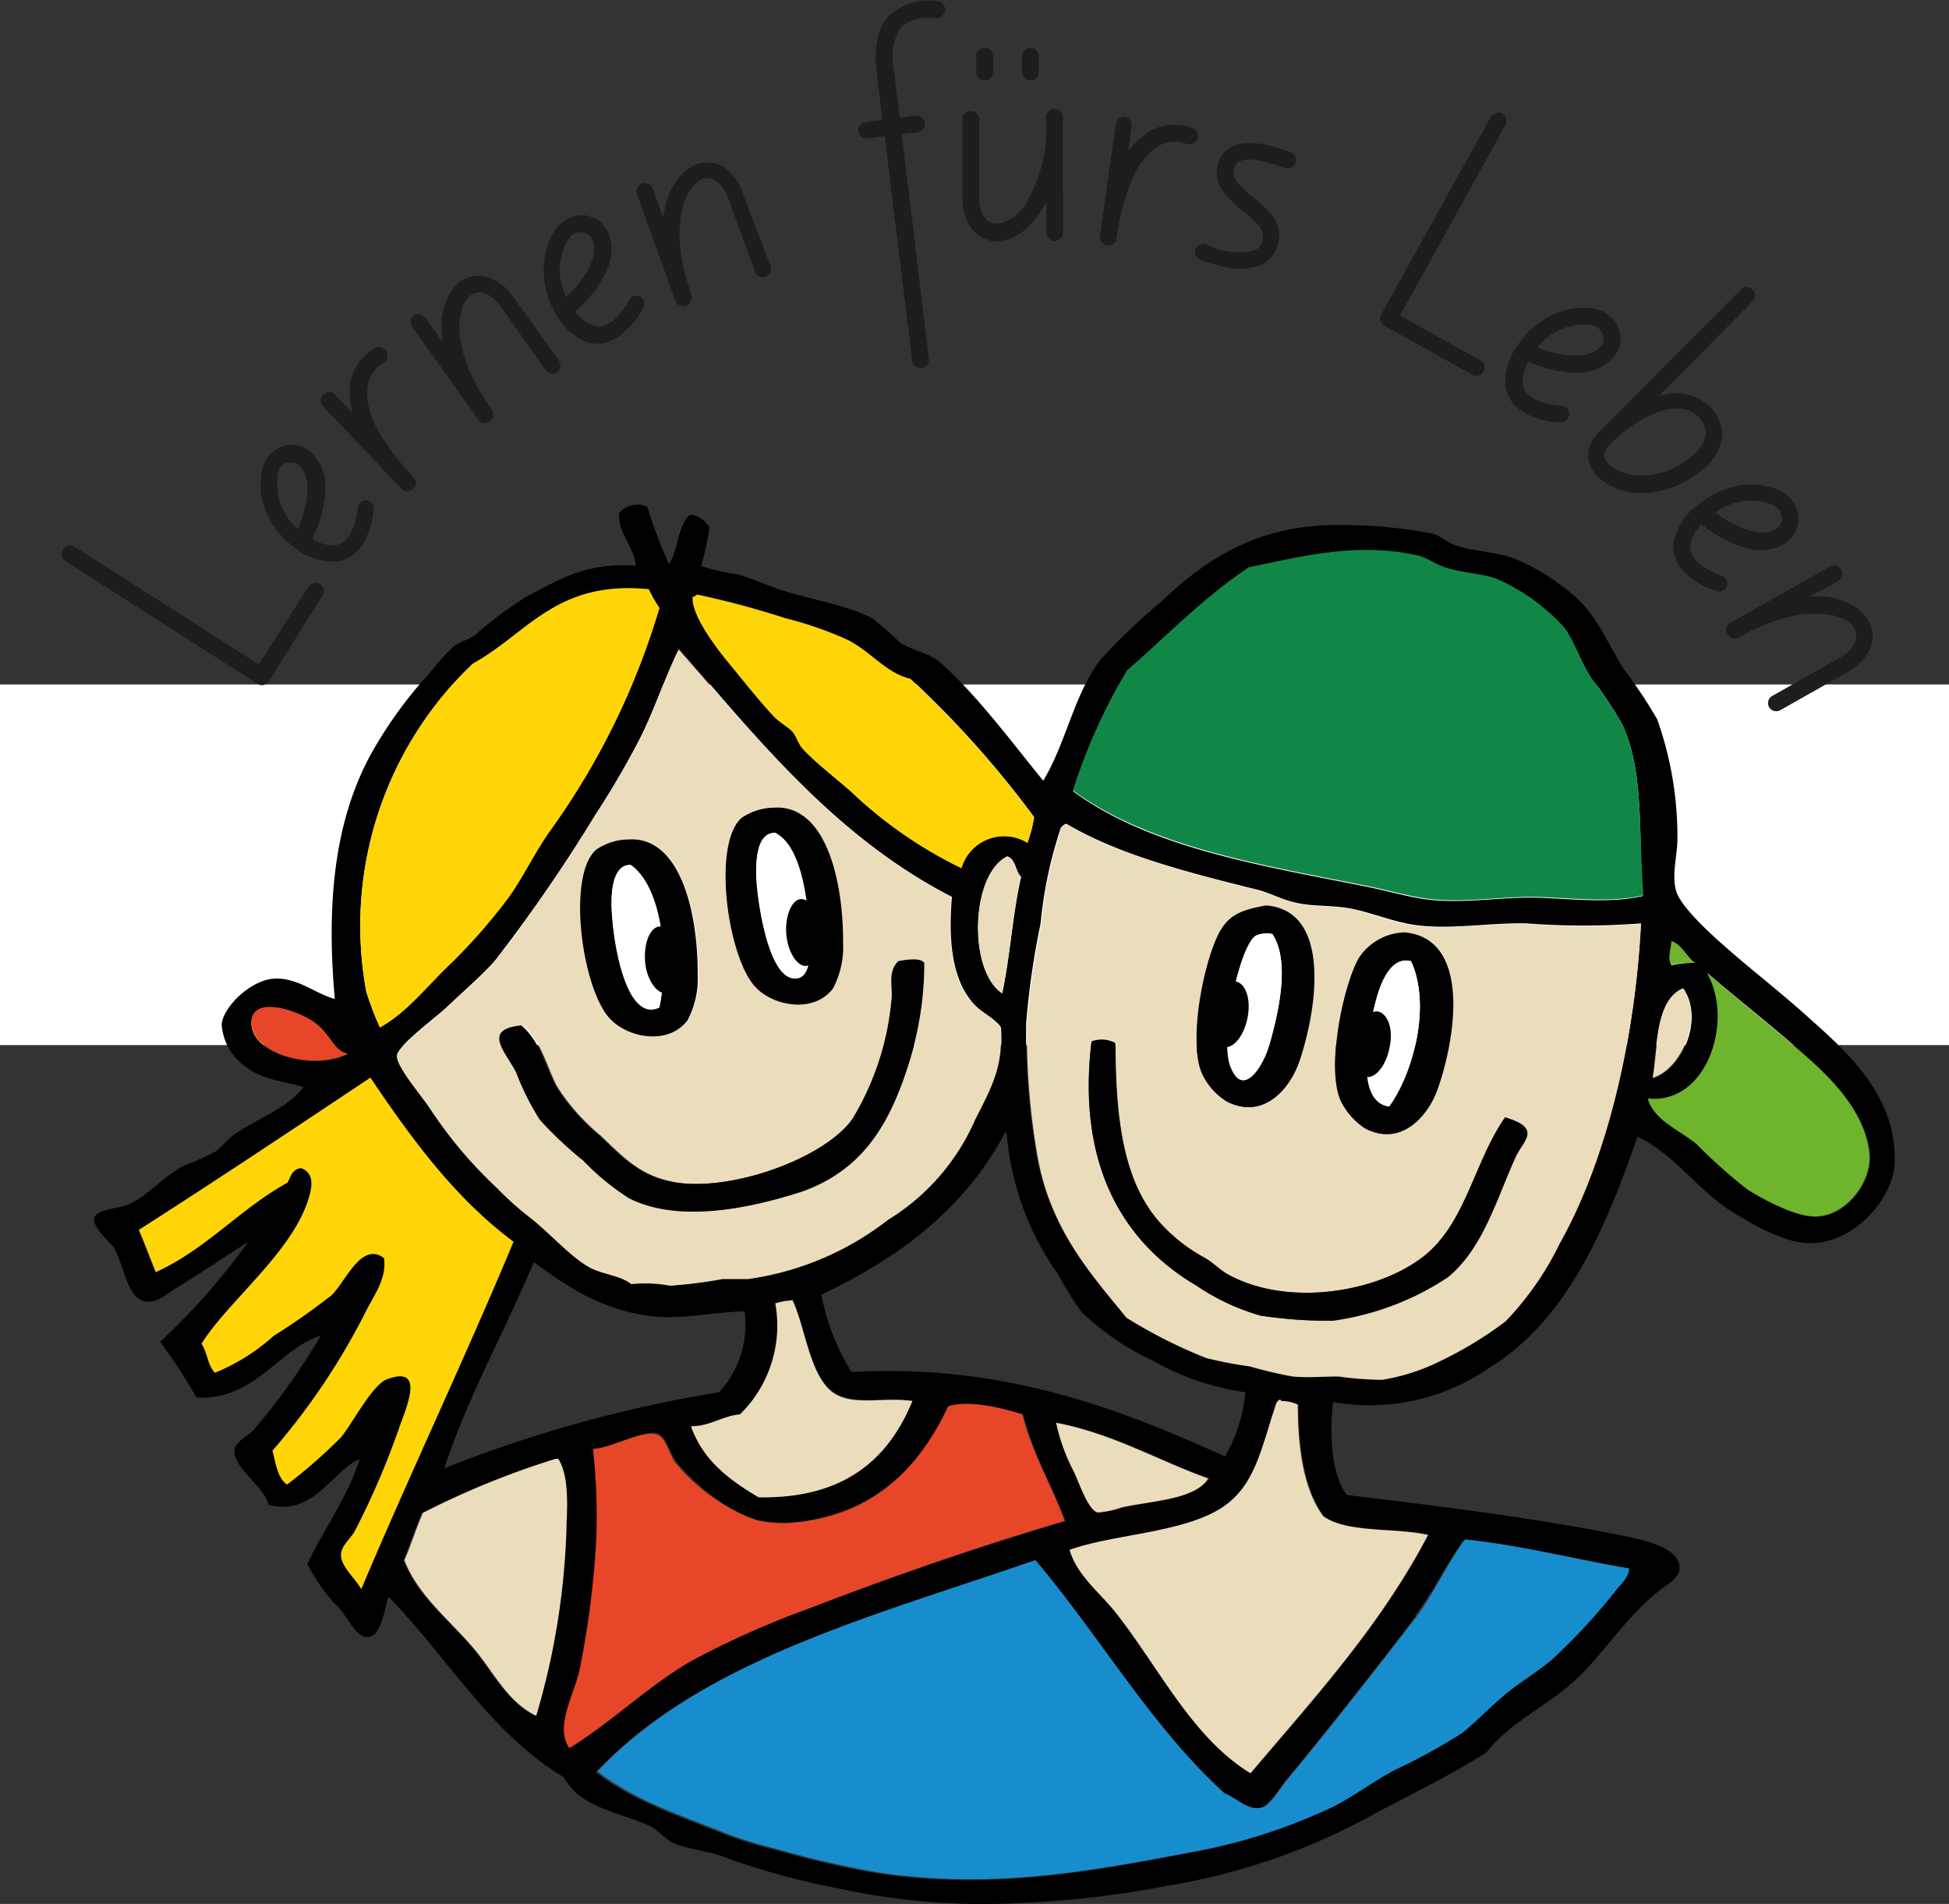
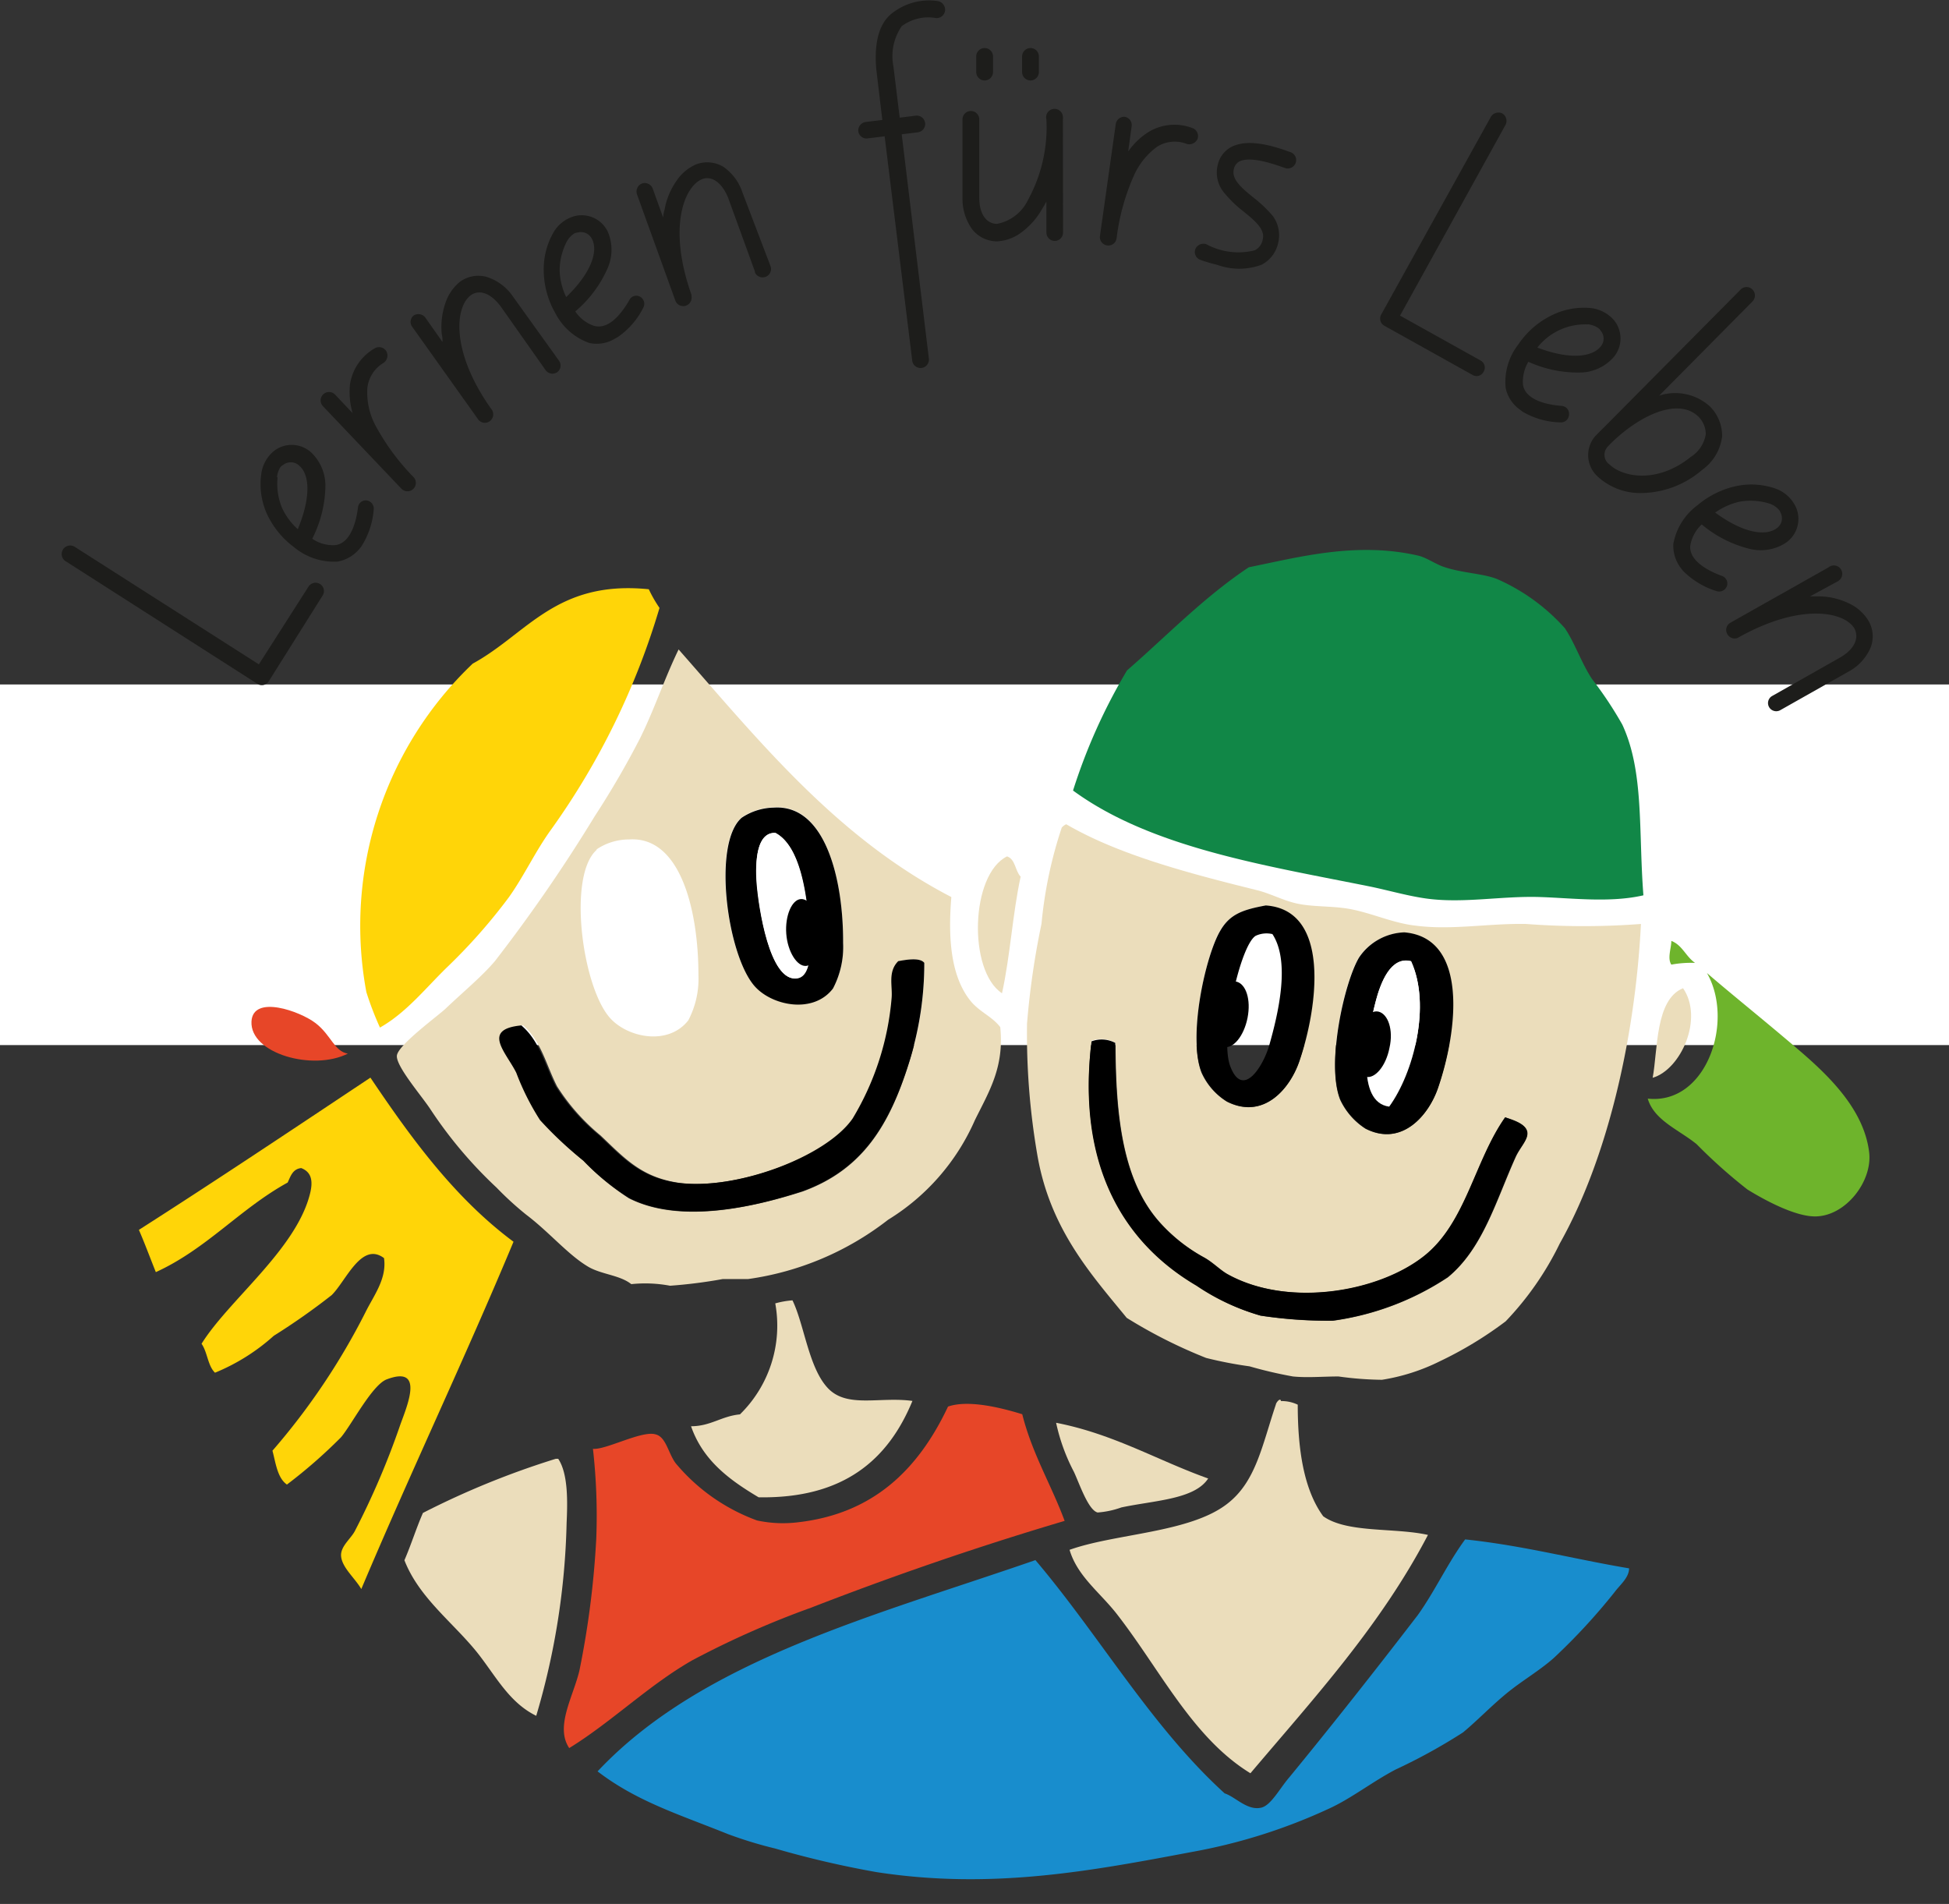
<svg xmlns="http://www.w3.org/2000/svg" id="Ebene_1" data-name="Ebene 1" viewBox="0 0 134.7 131.57">
  <rect x="0" y="0" width="134.7" height="131.57" fill="#333333" stroke="none" />
  <defs>
    <style>.cls-1,.cls-7{fill:#fff;}.cls-2{fill:#1d1d1b;}.cls-10,.cls-3,.cls-4,.cls-5,.cls-6,.cls-7,.cls-8,.cls-9{fill-rule:evenodd;}.cls-4{fill:#118747;}.cls-5{fill:#ffd508;}.cls-6{fill:#ebddbb;}.cls-8{fill:#6eb42c;}.cls-9{fill:#e74628;}.cls-10{fill:#188dcd;}</style>
  </defs>
  <rect class="cls-1" y="47.3" width="134.7" height="24.92" />
  <path class="cls-2" d="M14.26,47a.56.56,0,0,1-.77.2l0,0L.26,38.74a.59.59,0,1,1,.62-1h0l12.69,8.1L17,40.47a.58.58,0,0,1,.8-.18.57.57,0,0,1,.18.79h0Z" transform="translate(4.32 0.07)" />
  <path class="cls-2" d="M19,38.74a4.32,4.32,0,0,1-3-1,6,6,0,0,1-1.9-2.36,5,5,0,0,1-.37-2.64,2.45,2.45,0,0,1,.93-1.68,2,2,0,0,1,2.51.12,3.18,3.18,0,0,1,1,2.32,8.32,8.32,0,0,1-.91,3.66,2.53,2.53,0,0,0,1.6.44c1-.13,1.42-1.47,1.56-2.59a.54.54,0,0,1,.58-.5H21a.57.57,0,0,1,.51.61,5.53,5.53,0,0,1-.88,2.61l-.11.13A2.55,2.55,0,0,1,19,38.74Zm-4.13-5.87A4.37,4.37,0,0,0,15.16,35a4.52,4.52,0,0,0,1.1,1.5c1-2.41.74-3.86.1-4.39a.85.85,0,0,0-1.1-.06.78.78,0,0,0-.2.16,1.62,1.62,0,0,0-.24.74Z" transform="translate(4.32 0.07)" />
  <path class="cls-2" d="M22.38,24.2a.62.62,0,0,1-.18.8,2.31,2.31,0,0,0-1.13,1.74,4.84,4.84,0,0,0,.58,2.63,15.82,15.82,0,0,0,2.61,3.53.58.58,0,1,1-.84.8L18,28a.58.58,0,1,1,.84-.8h0l1.21,1.28a5.2,5.2,0,0,1-.18-2A3.47,3.47,0,0,1,21.58,24,.59.59,0,0,1,22.38,24.2Z" transform="translate(4.32 0.07)" />
  <path class="cls-2" d="M34.31,24.85a.57.57,0,0,1-.12.8h0a.58.58,0,0,1-.8-.14l-3.11-4.41c-.68-.91-1.46-1.19-2.06-.77-1.09.81-1.41,3.88,1.41,7.86l.06.08a.59.59,0,0,1-.21.8.58.58,0,0,1-.79-.21h0L24.16,22.5a.57.57,0,0,1,.1-.76.6.6,0,0,1,.81.13l1.19,1.69a1.87,1.87,0,0,0-.05-.55,5.11,5.11,0,0,1,.26-2.16,3.19,3.19,0,0,1,1-1.45,2.16,2.16,0,0,1,1.86-.33,3.47,3.47,0,0,1,1.8,1.35Z" transform="translate(4.32 0.07)" />
  <path class="cls-2" d="M36.4,23.63a4.23,4.23,0,0,1-2.34-2.06,6,6,0,0,1-.8-2.91,5.08,5.08,0,0,1,.64-2.61,2.43,2.43,0,0,1,1.51-1.19,2,2,0,0,1,2.27,1.07,3.16,3.16,0,0,1,0,2.52,8.19,8.19,0,0,1-2.24,3,2.53,2.53,0,0,0,1.3,1c1,.27,1.88-.81,2.44-1.79a.53.53,0,0,1,.73-.23l0,0a.56.56,0,0,1,.23.76h0a5.37,5.37,0,0,1-1.79,2.05l-.15.08A2.42,2.42,0,0,1,36.4,23.63Zm-1.55-7a4.31,4.31,0,0,0-.49,2.05,4.59,4.59,0,0,0,.45,1.78c1.89-1.82,2.17-3.28,1.79-4a.85.85,0,0,0-1-.46.67.67,0,0,0-.24.07A1.53,1.53,0,0,0,34.85,16.63Z" transform="translate(4.32 0.07)" />
  <path class="cls-2" d="M48.92,18.29a.58.58,0,0,1-.3.76.59.59,0,0,1-.77-.3.19.19,0,0,0,0-.07L46,13.59c-.41-1-1.09-1.53-1.77-1.29-1.27.49-2.41,3.36-.76,8v.1a.58.58,0,0,1-1.12.29L39.7,13.35a.6.6,0,0,1,.35-.74.59.59,0,0,1,.74.35l.72,2a2.48,2.48,0,0,1,.1-.54,4.9,4.9,0,0,1,.83-2,3.1,3.1,0,0,1,1.35-1.13,2.17,2.17,0,0,1,1.89.17A3.52,3.52,0,0,1,47,13.25Z" transform="translate(4.32 0.07)" />
  <path class="cls-2" d="M61,.63a.59.59,0,0,1-.61.55A3.08,3.08,0,0,0,58,1.74a3.66,3.66,0,0,0-.57,2.8l.43,3.52L59,7.92a.58.58,0,0,1,.14,1.15L58,9.21l1.88,15.53a.58.58,0,0,1-1.15.14L56.82,9.35l-1.15.14A.57.57,0,0,1,55,9V9a.59.59,0,0,1,.51-.64l1.15-.14-.42-3.52C56.1,3,56.38,1.75,57.15,1a4.12,4.12,0,0,1,3.31-1A.61.61,0,0,1,61,.63Z" transform="translate(4.32 0.07)" />
  <path class="cls-2" d="M69.15,16a.58.58,0,0,1-.56.58h0A.58.58,0,0,1,68,16h0V13.86c-.1.18-.18.33-.28.48A5.19,5.19,0,0,1,66.26,16a3.11,3.11,0,0,1-1.66.61h0a2.21,2.21,0,0,1-1.72-.82,3.61,3.61,0,0,1-.68-2.11V8.18a.58.58,0,1,1,1.16,0v5.43c0,1.11.5,1.79,1.23,1.79a3,3,0,0,0,2.14-1.66A10.46,10.46,0,0,0,68,8.18.58.58,0,1,1,69.14,8a.38.38,0,0,1,0,.15Zm-6-11.06V3.83a.58.58,0,1,1,1.16,0V4.91a.58.58,0,0,1-1.16,0Zm3.17,0V3.83a.58.58,0,1,1,1.16,0V4.91a.58.58,0,0,1-1.16,0Z" transform="translate(4.32 0.07)" />
  <path class="cls-2" d="M78.45,9.52a.63.63,0,0,1-.74.36,2.28,2.28,0,0,0-2.06.19A5,5,0,0,0,74,12.17a15.17,15.17,0,0,0-1.15,4.23.57.57,0,0,1-.65.49.58.58,0,0,1-.5-.65h0l1.09-7.72A.59.59,0,0,1,73.4,8a.58.58,0,0,1,.49.66h0l-.24,1.74a5,5,0,0,1,1.41-1.35,3.45,3.45,0,0,1,3-.28.58.58,0,0,1,.4.7Z" transform="translate(4.32 0.07)" />
  <path class="cls-2" d="M78.62,17.88a.58.58,0,0,1-.33-.73.61.61,0,0,1,.77-.34,4.65,4.65,0,0,0,3.33.42,1,1,0,0,0,.55-.71c.19-.68-.37-1.22-1.35-2a8.18,8.18,0,0,1-1.33-1.3,2.17,2.17,0,0,1-.41-1.93,1.85,1.85,0,0,1,.94-1.21c1.27-.65,3.2.05,4.12.38a.58.58,0,0,1-.39,1.09c-.67-.23-2.37-.87-3.19-.46a.78.78,0,0,0-.37.5c-.18.68.4,1.23,1.36,2a8.88,8.88,0,0,1,1.33,1.27A2.26,2.26,0,0,1,84,16.79a2.21,2.21,0,0,1-1.14,1.44,4.47,4.47,0,0,1-3.06,0A10.58,10.58,0,0,1,78.62,17.88Z" transform="translate(4.32 0.07)" />
  <path class="cls-2" d="M91.37,22.45a.57.57,0,0,1-.24-.77v0L98.72,8a.61.61,0,0,1,.79-.23.6.6,0,0,1,.22.79L92.44,21.74,98,24.84a.55.55,0,0,1,.22.77h0a.54.54,0,0,1-.75.24h0Z" transform="translate(4.32 0.07)" />
  <path class="cls-2" d="M99.74,26.74a4.21,4.21,0,0,1,.87-3,5.92,5.92,0,0,1,2.27-2,5,5,0,0,1,2.63-.53,2.48,2.48,0,0,1,1.72.85,2,2,0,0,1,0,2.52A3.14,3.14,0,0,1,105,25.67a8.24,8.24,0,0,1-3.69-.74,2.67,2.67,0,0,0-.37,1.61c.18,1,1.54,1.35,2.66,1.44a.54.54,0,0,1,.52.56v.05a.56.56,0,0,1-.59.53h0a5.39,5.39,0,0,1-2.62-.74l-.14-.11A2.45,2.45,0,0,1,99.74,26.74Zm5.67-4.39a4.19,4.19,0,0,0-3.48,1.6c2.45.93,3.89.57,4.39-.09a.84.84,0,0,0,0-1.06.61.61,0,0,0-.17-.19,1.51,1.51,0,0,0-.74-.27Z" transform="translate(4.32 0.07)" />
  <path class="cls-2" d="M113.31,32.41A6.54,6.54,0,0,1,109.19,34a4.34,4.34,0,0,1-3.07-1.12,2,2,0,0,1-.19-2.81h0l.14-.14.33-.34.08-.07,9.5-9.58a.57.57,0,0,1,.82,0,.59.59,0,0,1,0,.82l-6.45,6.51a3.57,3.57,0,0,1,3.51.75,2.88,2.88,0,0,1,.84,2.08A3.37,3.37,0,0,1,113.31,32.41Zm.26-2.48a1.71,1.71,0,0,0-.49-1.19c-1.41-1.4-4.16-.09-6.15,1.91l-.12.13a.82.82,0,0,0,0,1.16l.09.07c.91.9,3.31,1.37,5.64-.51A2.27,2.27,0,0,0,113.57,29.93Z" transform="translate(4.32 0.07)" />
  <path class="cls-2" d="M111.33,37.5A4.29,4.29,0,0,1,113,34.84a6.19,6.19,0,0,1,2.72-1.33,5.12,5.12,0,0,1,2.69.19A2.47,2.47,0,0,1,119.81,35a2,2,0,0,1-.68,2.42,3.16,3.16,0,0,1-2.48.45,8.18,8.18,0,0,1-3.36-1.7,2.6,2.6,0,0,0-.79,1.46c-.1,1,1.12,1.71,2.19,2.1a.55.55,0,0,1,.34.7v0a.57.57,0,0,1-.71.35A5.61,5.61,0,0,1,112,39.38l-.11-.14A2.54,2.54,0,0,1,111.33,37.5ZM118,34.74a4.4,4.4,0,0,0-2.1-.14,4.79,4.79,0,0,0-1.68.75c2.11,1.55,3.6,1.59,4.26,1.08a.83.83,0,0,0,.29-1,1.63,1.63,0,0,0-.11-.23A1.52,1.52,0,0,0,118,34.74Z" transform="translate(4.32 0.07)" />
  <path class="cls-2" d="M118.73,49a.57.57,0,0,1-.78-.2v0a.56.56,0,0,1,.2-.77h0l4.7-2.66c1-.58,1.33-1.33,1-2-.69-1.17-3.71-1.8-8,.6l-.09.05a.58.58,0,0,1-.7-.27.57.57,0,0,1,.2-.78h0l6.79-3.83a.58.58,0,1,1,.69.93.47.47,0,0,1-.12.07l-1.84,1h.55a4.87,4.87,0,0,1,2.12.48,3.1,3.1,0,0,1,1.36,1.2,2.13,2.13,0,0,1,.14,1.89,3.43,3.43,0,0,1-1.53,1.64Z" transform="translate(4.32 0.07)" />
-   <path class="cls-3" d="M40.4,34.93a37.82,37.82,0,0,0,1.52,4c.63-1,.59-2.6,1.4-3.39.47-.16,1.12.41,1.4.82a19,19,0,0,1-.59,2.69,16.31,16.31,0,0,0,2.58.58c.88.26,2.19.84,3.27,1.17,1.93.59,4.4,1,6,1.87a20.89,20.89,0,0,1,1.87,1.64c.82.57,2.07.74,2.81,1.4,2.53,2.23,5,5.58,7.12,8.17,1.62-2.68,2.12-6,4-8.41a44.11,44.11,0,0,1,4.2-4c3-2.84,6.52-5.29,12.27-5.26a33.79,33.79,0,0,1,6.42.59c.53.13,1,.61,1.64.82,1.24.42,2.78.44,4.09.93a15.41,15.41,0,0,1,4.09,2.57c1.51,1.3,2.28,3.21,3.38,5a34.53,34.53,0,0,1,2.34,3.51,24.15,24.15,0,0,1,1.4,8.29c0,1.07-.39,2.38-.11,3.51.23.92,1.66,2.32,2.68,3.27,2.2,2,4.22,3.5,6.43,5.49,2.55,2.29,6.29,5.45,6,10.28-.17,2.37-2.85,5.4-5.85,5.37-1.8,0-4.06-1.38-5.25-2.1-2.46-1.48-4-4-6.66-5.26-2.18,6.27-4.81,12.64-10.28,16a14.52,14.52,0,0,1-10.75,2.34c-.3,2.29-.09,5.07.94,6.42,6.41.77,13.3,1.63,19,2.8,1.33.28,4.1.77,4,2.34-.06.67-1,1.1-1.75,1.75-1.93,1.65-3.33,3.74-4.91,5.37-2.2,2.27-4.85,3.21-6.66,5.5-2.49,1.63-5.16,2.86-8.29,4.56a44.15,44.15,0,0,1-13.89,4.7,66.14,66.14,0,0,1-9.81,1.16,46.62,46.62,0,0,1-12.85-1,51.38,51.38,0,0,1-7.71-2.1c-1.2-.49-2.54-.56-3.62-1-.64-.29-1.14-1-1.87-1.29-2.16-.93-4.66-1.24-5.73-3.27-5.13-3.08-8.08-8.35-12.15-12.5-.32,1.08-.5,2.7-1.4,2.8s-1.53-1.74-2.33-2.33A13.49,13.49,0,0,1,16.92,108c1.16-2.45,2.74-4.5,3.62-7.24-1.86.75-3.18,4-6.31,3.15-.18-1.14-2.43-2.54-2.34-3.74,0-.64,1-1,1.4-1.51a45.89,45.89,0,0,0,4.56-6.43c-2.86.87-4.59,4.52-8.59,4.27a39.09,39.09,0,0,0-2.51-3.85,45.32,45.32,0,0,0,6.08-6.9c-1.75,1.11-2.92,1.93-4.91,3.15-.81.5-1.44,1.17-2.33.93-1.11-.29-1.38-2.51-2-3.62-.15-.26-1.54-1.49-1.4-2.1s1.6-.64,2.33-.93c1.29-.53,2.44-1.94,3.86-2.69a18.38,18.38,0,0,0,2.22-1c.45-.33.79-.83,1.28-1.17,1.79-1.21,3.56-1.73,4.79-3.27-1.35-.39-2.89-.51-4-1.4A3.86,3.86,0,0,1,11,70.72c.11-1.22,2-3.06,3.62-3.16s2.88,1.06,4.2,1.4c-.6-6.67,0-12.22,2.4-16.74a29.48,29.48,0,0,1,4.21-5.84A19.46,19.46,0,0,1,27,44.62c.42-.33,1.06-.47,1.52-.81a26.33,26.33,0,0,1,3.62-2.69c2.16-1.11,4-2.34,7.48-2.1-.16-1.44-1.15-2.05-1.17-3.63A1.74,1.74,0,0,1,40.4,34.93ZM107.8,50a26.65,26.65,0,0,0-2.1-3.16c-.74-1.13-1.19-2.54-1.87-3.5A13.62,13.62,0,0,0,99.16,40c-1-.39-2.36-.41-3.62-.82-.64-.2-1.25-.67-1.87-.81-4.26-1-8.21.11-11.68.81-3.11,2.07-5.65,4.72-8.42,7.13a39.41,39.41,0,0,0-3.73,8.3c5.42,4,13.32,5.18,20.56,6.65,1.28.27,2.59.65,3.86.82,2.55.34,5.2-.2,7.82-.11,2.19.07,4.84.41,7.13-.12C108.91,57.34,109.32,53.27,107.8,50ZM28.36,45.79A25,25,0,0,0,21,68.46a22,22,0,0,0,.93,2.45c1.85-1,3.15-2.73,4.67-4.2a39.12,39.12,0,0,0,4.21-4.79c1-1.46,1.83-3.18,2.92-4.68a51.21,51.21,0,0,0,7.52-15.3,8.92,8.92,0,0,1-.7-1.29C34.11,40,32.11,43.74,28.36,45.79Zm30.26,1.05c-1.69-.4-2.75-1.89-4.32-2.68A24.62,24.62,0,0,0,50,42.64,61.3,61.3,0,0,0,43.9,41c-.11,0-.14.1-.23.12s-.14,0-.12.12c0,1.18,1.45,3.22,2.46,4.44,1.15,1.4,2.27,2.8,3.15,3.73.4.43,1,.75,1.29,1.06s.41.85.7,1.17c.92,1,2.25,2,3.38,3a29.94,29.94,0,0,0,7.6,5.26,3.06,3.06,0,0,1,3.81-2.08,3,3,0,0,1,.75.33,9.7,9.7,0,0,0,.46-1.76A69.06,69.06,0,0,0,58.62,46.84Zm-16-2.1c-1,2-1.65,4.15-2.69,6.19a61.47,61.47,0,0,1-3.15,5.38,108.79,108.79,0,0,1-6.89,10c-.87,1-2.26,2.19-3.39,3.27-.52.5-3.34,2.63-3.39,3.27s1.74,2.81,2.34,3.74A30,30,0,0,0,30,82a21.91,21.91,0,0,0,2.1,1.87c1.61,1.22,2.92,2.81,4.33,3.62.89.51,2.14.55,2.92,1.17a9.27,9.27,0,0,1,2.68.11,34,34,0,0,0,3.63-.46h1.75a20.33,20.33,0,0,0,9.69-4.1,15.27,15.27,0,0,0,6-6.89c1-2,2-3.65,1.75-6.42-.59-.77-1.46-1-2.1-1.87-1.4-1.79-1.49-4.57-1.28-7.12C53.52,57.82,48.18,51.17,42.62,44.74ZM69,57.13a29.27,29.27,0,0,0-1.4,6.61,55.41,55.41,0,0,0-1,6.9,49.29,49.29,0,0,0,.7,9c.87,5.19,3.74,8.29,6.19,11.33A34.22,34.22,0,0,0,79,93.78a27.86,27.86,0,0,0,3,.58c1,.21,2.09.61,3,.7s2.07,0,3.15,0a23.17,23.17,0,0,0,3,.23,13.75,13.75,0,0,0,4-1.28,26.24,26.24,0,0,0,4.55-2.8,21.1,21.1,0,0,0,3.74-5.38c3.32-5.79,5.25-14.09,5.65-22.09a52.61,52.61,0,0,1-7.94,0c-2.57-.05-5.12.44-7.6.12-1.6-.21-3.11-.9-4.67-1.17-1.17-.2-2.38-.12-3.51-.35s-1.87-.7-2.8-.93C77.73,60.21,73,59,69.37,56.85A.87.87,0,0,0,69,57.13Zm-2.76,3.38c-.39-.39-.35-1.2-.94-1.4-2.53,1.24-2.71,7.9-.35,9.46C65.5,66,65.66,63.07,66.26,60.51Zm46.61,6c-.61-.44-.88-1.23-1.64-1.52,0,.5-.29,1.2,0,1.64a7.18,7.18,0,0,1,1.6-.16Zm-3.27,9.35C110,77.37,111.76,78,113,79a36.28,36.28,0,0,0,3.51,3.16c1.15.71,3.26,1.87,4.67,1.86,2.12,0,4-2.43,3.74-4.44-.35-2.89-2.68-5.19-4.79-7-2.29-2-4.6-3.81-6.42-5.38,1.87,3.28-.06,9.08-4.13,8.61Zm.35-1.41c2-.57,3.54-4.1,2.1-6.19-2,.72-1.79,4.23-2.14,6.15ZM17.5,70.68c-1.07-.83-4.34-2-4.44-.12-.11,2.2,4.25,3.44,6.66,2.22C18.79,72.59,18.44,71.4,17.5,70.68Zm3.76,3.73C16,78,10.65,81.48,5.26,84.93c.4,1,.77,2,1.17,2.92,3.51-1.6,5.82-4.38,9.11-6.19.2-.47.34-1,.94-1,.77.3.82,1,.58,1.87-1,3.81-5.6,7.25-7.47,10.27.41.57.43,1.52.93,2a13.85,13.85,0,0,0,4.09-2.57,46.33,46.33,0,0,0,4-2.81c1-1,2.06-3.73,3.62-2.56.21,1.43-.72,2.6-1.28,3.74a46.76,46.76,0,0,1-6.43,9.57c.28.86.39,1.88,1.05,2.34a34.24,34.24,0,0,0,3.69-3.33c.74-.85,2.18-3.6,3.16-4,2.64-1,1.4,1.84.93,3.15a54.26,54.26,0,0,1-3.16,7.41c-.29.52-1,1-.94,1.64,0,.82.94,1.55,1.4,2.34,3.43-8.07,7.14-15.85,10.52-24C27.13,82.74,24.12,78.62,21.26,74.41Zm31.19,15a15.52,15.52,0,0,0,2.08,5.33c10.51-.58,18.53,2.54,25.82,5.84a10.9,10.9,0,0,0,1.4-4.44A17.82,17.82,0,0,1,75.44,94a18.71,18.71,0,0,1-5-3.39A25.32,25.32,0,0,1,68.81,88a19.59,19.59,0,0,1-3.55-9.69c0-.07,0-.14-.12-.12-2.74,5.22-7.29,8.66-12.71,11.21Zm-11.7,1.48c-3.64-.44-6-2.17-8.18-3.74-2,4.79-4.49,9.14-6.19,14.25a90.61,90.61,0,0,1,19-5.26,6.92,6.92,0,0,0,1.76-5.6C44.73,90.64,42.73,91.12,40.75,90.89Zm12.15,4.9c-1.33-1.4-1.64-4.38-2.45-6.05a5.77,5.77,0,0,0-1.17.23,8.57,8.57,0,0,1-2.46,7.71c-1.28.12-2,.79-3.38.82.82,2.37,2.66,3.72,4.67,4.91,5.86.1,9-2.58,10.63-6.66C56.47,96.43,54.19,97.16,52.9,95.79Zm31.36.95c0-.28-.32.13-.35.23-1,2.94-1.4,5.37-3.39,6.89-2.59,2-7.71,2-10.87,3.16.54,1.83,2.11,3,3.27,4.44,3,3.85,5.23,8.53,9.23,11,4.39-5.19,9-10.18,12.27-16.47-2.32-.52-5.58-.11-7.24-1.29-1.33-1.82-1.73-4.57-1.76-7.71A2.58,2.58,0,0,0,84.26,96.74Zm-23,.35c-2.08,4.36-5.22,7.37-10.4,8a8.5,8.5,0,0,1-2.8-.13c-2-.47-4.55-2.63-5.61-4-.52-.67-.66-1.81-1.4-2-.94-.23-3.44,1.14-4.32,1.05A41.24,41.24,0,0,1,37,106.2a62,62,0,0,1-1.16,9.11c-.42,1.81-1.69,3.89-.71,5.38,2.94-1.81,5.52-4.38,8.53-6.08A62.77,62.77,0,0,1,51.8,111c5.59-2.12,11.42-4.14,17.53-5.95-.94-2.51-2.24-4.63-2.93-7.37-1.44-.42-3.75-1-5.21-.59ZM70,101.64c.38.81,1,2.65,1.64,2.81a6.16,6.16,0,0,0,1.64-.35c2.25-.48,5-.54,6-2-3.54-1.25-6.5-3.07-10.51-3.85A13.13,13.13,0,0,0,70,101.63Zm-35.93-.9a56.81,56.81,0,0,0-9.23,3.74c-.46,1-.82,2.21-1.28,3.27,1.06,2.72,3.58,4.45,5.25,6.66,1.19,1.57,2.09,3.22,3.86,4.09a50.59,50.59,0,0,0,2.1-13.32c.06-1.36.13-3.38-.58-4.44Zm59.46,10.87c-2.79,3.63-5.83,7.56-8.88,11.21-.66.79-1.28,2-2,2.1-.93.12-1.74-.82-2.46-1-5.11-4.62-8.61-10.85-13.08-16.12-11.1,3.85-23,6.89-30.26,14.6,2.71,2.08,5.65,3,9,4.33a28.68,28.68,0,0,0,3.27,1,67,67,0,0,0,7,1.63c8,1.23,14.89-.08,21.85-1.4a38.75,38.75,0,0,0,9.46-3c1.49-.73,3-1.85,4.56-2.68a39.21,39.21,0,0,0,4.67-2.57c1.06-.83,2-1.85,3-2.69s2.29-1.57,3.28-2.46a42.09,42.09,0,0,0,4.2-4.55c.4-.48,1-1,1-1.64-3.82-.62-7.31-1.56-11.33-2-1.18,1.61-2,3.47-3.33,5.2Z" transform="translate(4.32 0.07)" />
  <path class="cls-4" d="M109.26,61.8c-2.29.53-4.94.19-7.13.12-2.62-.09-5.27.45-7.82.11-1.27-.17-2.58-.55-3.86-.82-7.29-1.47-15.19-2.68-20.61-6.65a39.41,39.41,0,0,1,3.73-8.3c2.77-2.41,5.31-5.06,8.42-7.13,3.47-.7,7.42-1.78,11.68-.81.62.14,1.23.61,1.87.81,1.26.41,2.65.43,3.62.82a13.62,13.62,0,0,1,4.67,3.39c.68,1,1.13,2.37,1.87,3.5A26.65,26.65,0,0,1,107.8,50C109.32,53.27,108.91,57.34,109.26,61.8Z" transform="translate(4.32 0.07)" />
  <path class="cls-5" d="M40.52,40.65a9.16,9.16,0,0,0,.74,1.29,51.22,51.22,0,0,1-7.48,15.3c-1.09,1.5-1.88,3.22-2.92,4.68a38.88,38.88,0,0,1-4.25,4.82c-1.52,1.47-2.82,3.15-4.67,4.2A22,22,0,0,1,21,68.49a25,25,0,0,1,7.35-22.7C32.11,43.74,34.11,40,40.52,40.65Z" transform="translate(4.32 0.07)" />
-   <path class="cls-5" d="M67.15,56.42a9.7,9.7,0,0,1-.46,1.76,3.08,3.08,0,0,0-4.23,1,3.35,3.35,0,0,0-.33.75,29.94,29.94,0,0,1-7.6-5.26c-1.13-1-2.46-2-3.38-3-.29-.32-.45-.87-.7-1.17s-.89-.63-1.29-1.06c-.88-.93-2-2.33-3.15-3.73-1-1.22-2.5-3.26-2.46-4.44,0-.1.05-.11.12-.12s.12-.12.23-.12A61.3,61.3,0,0,1,50,42.67a24.11,24.11,0,0,1,4.28,1.49c1.57.79,2.63,2.28,4.32,2.68A69,69,0,0,1,67.15,56.42Z" transform="translate(4.32 0.07)" />
  <path class="cls-6" d="M61.43,61.92c-.21,2.55-.12,5.33,1.28,7.12.64.82,1.51,1.1,2.1,1.87.28,2.77-.76,4.42-1.75,6.42a15.27,15.27,0,0,1-6,6.89,20.33,20.33,0,0,1-9.69,4.1H45.62a34,34,0,0,1-3.63.46,9.27,9.27,0,0,0-2.68-.11c-.78-.62-2-.66-2.92-1.17-1.41-.81-2.72-2.4-4.33-3.62A21.91,21.91,0,0,1,30,82a30,30,0,0,1-4.55-5.38c-.6-.93-2.41-3-2.34-3.74s2.87-2.77,3.39-3.27c1.13-1.08,2.52-2.23,3.39-3.27a108.79,108.79,0,0,0,6.89-10A61.47,61.47,0,0,0,39.89,51c1-2,1.71-4.18,2.69-6.19C48.18,51.17,53.52,57.82,61.43,61.92Zm-14.49-5.5c-2.09,1.78-1,9.61.94,11.69,1.22,1.32,4,1.87,5.37.11a6.17,6.17,0,0,0,.7-3.15c0-4.37-1.21-9.59-4.79-9.35A4.11,4.11,0,0,0,46.94,56.42Zm-10,2.22c-2.08,1.78-1,9.61.94,11.68,1.23,1.33,4,1.88,5.37.12a6.17,6.17,0,0,0,.7-3.15c0-4.37-1.21-9.59-4.79-9.35a4,4,0,0,0-2.27.7Zm20.91,7.71c-.74.74-.38,1.72-.46,2.57a19.22,19.22,0,0,1-2.69,8.3c-1.83,2.66-8.19,5-12.15,4.44-2.57-.39-3.74-1.73-5.37-3.27a14.27,14.27,0,0,1-3-3.39c-.75-1.46-1.09-3.12-2.34-4.21-2.77.29-1.06,1.85-.35,3.27a17.55,17.55,0,0,0,1.64,3.27A25,25,0,0,0,36,80.14a17.09,17.09,0,0,0,3.15,2.6c3.68,1.87,9,.48,12-.47,4.13-1.5,6-4.56,7.35-8.88a22.68,22.68,0,0,0,1.06-6.89c-.26-.43-1.26-.24-1.72-.15Z" transform="translate(4.32 0.07)" />
  <path class="cls-3" d="M49.16,55.74c3.58-.24,4.81,5,4.79,9.35a6.17,6.17,0,0,1-.7,3.15c-1.34,1.76-4.15,1.21-5.37-.11-1.93-2.08-3-9.91-.94-11.69A4.11,4.11,0,0,1,49.16,55.74ZM48,61c.12,1.59.88,6.87,2.8,6.54,1.07-.18.89-2.44.82-3.39-.17-2.5-.64-5.75-2.33-6.65C48,57.43,47.86,59.29,48,61Z" transform="translate(4.32 0.07)" />
  <path class="cls-6" d="M69.37,56.89C73,59,77.73,60.25,82.57,61.45c.93.23,1.83.73,2.8.93,1.13.23,2.34.15,3.51.35,1.56.27,3.07,1,4.67,1.17,2.48.32,5-.17,7.6-.12a52.61,52.61,0,0,0,7.94,0c-.4,7.91-2.33,16.26-5.61,22.08a21.1,21.1,0,0,1-3.74,5.38A26.24,26.24,0,0,1,95.19,94a13.75,13.75,0,0,1-4,1.28,23.17,23.17,0,0,1-3-.23c-1.08,0-2.15.1-3.15,0a29.55,29.55,0,0,1-3-.7,27.86,27.86,0,0,1-3-.58A34.22,34.22,0,0,1,73.55,91c-2.45-3-5.32-6.14-6.19-11.33a49.29,49.29,0,0,1-.7-9,55.41,55.41,0,0,1,1-6.9,29.72,29.72,0,0,1,1.4-6.65A.87.87,0,0,1,69.37,56.89ZM80,64.25c-1,1.71-2.25,7.37-1.28,9.81a4.53,4.53,0,0,0,1.75,2c2.57,1.29,4.39-.94,5-2.8,1.25-3.66,2.2-10.43-2.33-10.75C81.62,62.79,80.7,63.07,80,64.25Zm9.58,1.87c-1,1.71-2.26,7.35-1.28,9.81a4.77,4.77,0,0,0,1.75,2c2.52,1.28,4.38-.94,5-2.81,1.36-4,2.11-10.37-2.33-10.75A3.94,3.94,0,0,0,89.58,66.12ZM71.12,71.85c-1,8.49,2.14,13.89,7.25,16.89a15.36,15.36,0,0,0,4.44,2.11,31,31,0,0,0,5,.35,19.11,19.11,0,0,0,7.94-3c2.42-2,3.32-5.27,4.68-8.3.31-.69.9-1.25.81-1.75s-.83-.8-1.52-1c-2.12,3-2.71,7.29-5.6,9.58C91,89.24,84.73,90.3,80.56,88c-.52-.28-1-.81-1.63-1.16a11.56,11.56,0,0,1-3-2.34c-2.64-2.86-3.14-7.37-3.15-12.5A2,2,0,0,0,71.12,71.85Z" transform="translate(4.32 0.07)" />
  <path class="cls-7" d="M49.26,57.48c1.69.9,2.16,4.15,2.33,6.65.07,1,.25,3.21-.82,3.39-1.92.33-2.68-5-2.8-6.54S48,57.43,49.26,57.48Z" transform="translate(4.32 0.07)" />
-   <path class="cls-3" d="M39.11,57.94c3.58-.24,4.81,5,4.79,9.35a6.17,6.17,0,0,1-.7,3.15c-1.34,1.76-4.14,1.21-5.37-.12-1.93-2.07-3-9.9-.94-11.68A4,4,0,0,1,39.11,57.94Zm.15,1.8c-1.22,0-1.42,1.76-1.28,3.51.2,2.72,1.17,7.31,3.27,6.31C41.93,66.19,41.45,61.22,39.26,59.74Z" transform="translate(4.32 0.07)" />
  <path class="cls-6" d="M64.93,68.57c-2.36-1.56-2.18-8.22.35-9.46.59.2.55,1,.94,1.4C65.66,63.07,65.5,66,64.93,68.57Z" transform="translate(4.32 0.07)" />
  <path class="cls-7" d="M41.26,69.51c-2.1,1-3.07-3.59-3.27-6.31-.14-1.75.06-3.54,1.28-3.51C41.45,61.22,41.93,66.19,41.26,69.51Z" transform="translate(4.32 0.07)" />
  <path class="cls-3" d="M83.16,62.5c4.53.32,3.58,7.09,2.33,10.75-.63,1.86-2.45,4.09-5,2.8a4.53,4.53,0,0,1-1.75-2c-1-2.44.26-8.1,1.28-9.81C80.7,63.07,81.62,62.79,83.16,62.5Zm-.7,2.1c-1.07.66-2.5,7-1.76,9,.87,2.31,2.28,0,2.69-1.4.66-2.31,1.47-5.83.23-7.72A1.78,1.78,0,0,0,82.46,64.6Z" transform="translate(4.32 0.07)" />
-   <path class="cls-7" d="M83.62,64.48c1.24,1.89.43,5.41-.23,7.72-.41,1.41-1.82,3.71-2.69,1.4-.74-2,.69-8.34,1.76-9A1.78,1.78,0,0,1,83.62,64.48Z" transform="translate(4.32 0.07)" />
  <path class="cls-3" d="M92.74,64.36c4.44.38,3.69,6.79,2.33,10.75-.64,1.87-2.5,4.09-5,2.81a4.77,4.77,0,0,1-1.75-2c-1-2.46.27-8.1,1.28-9.81A3.93,3.93,0,0,1,92.74,64.36Zm.46,2c-1.39-.36-2.1,1.45-2.45,2.81-.61,2.36-1.39,6.94.94,7.24,1.67-2.3,2.92-7,1.51-10.06Z" transform="translate(4.32 0.07)" />
  <path class="cls-3" d="M59.56,66.47a22.68,22.68,0,0,1-1.06,6.89c-1.36,4.32-3.24,7.38-7.35,8.88-3,1-8.36,2.34-12,.47A17.12,17.12,0,0,1,36,80.14,25.85,25.85,0,0,1,33,77.33a17.55,17.55,0,0,1-1.64-3.27c-.71-1.42-2.42-3,.35-3.27C33,71.88,33.34,73.54,34.09,75a14.27,14.27,0,0,0,3,3.39c1.63,1.54,2.8,2.88,5.37,3.27,4,.58,10.32-1.78,12.15-4.44a19.22,19.22,0,0,0,2.69-8.3c.08-.85-.28-1.83.46-2.57C58.26,66.26,59.26,66.07,59.56,66.47Z" transform="translate(4.32 0.07)" />
  <path class="cls-7" d="M91.69,76.4c-2.33-.3-1.55-4.88-.94-7.24.35-1.36,1.06-3.17,2.45-2.81C94.61,69.41,93.36,74.11,91.69,76.4Z" transform="translate(4.32 0.07)" />
  <path class="cls-8" d="M113.65,67.17c1.82,1.57,4.13,3.41,6.42,5.38,2.11,1.81,4.44,4.11,4.79,7,.25,2-1.62,4.44-3.74,4.44-1.41,0-3.52-1.15-4.67-1.86A36.28,36.28,0,0,1,112.94,79c-1.22-1-2.94-1.64-3.38-3.15C113.63,76.29,115.56,70.49,113.65,67.17Z" transform="translate(4.32 0.07)" />
  <path class="cls-6" d="M112,68.22c1.44,2.09-.15,5.62-2.1,6.19C110.26,72.49,110.07,69,112,68.22Z" transform="translate(4.32 0.07)" />
  <path class="cls-9" d="M19.72,72.74c-2.41,1.22-6.77,0-6.66-2.22.1-1.88,3.37-.71,4.44.12S18.79,72.59,19.72,72.74Z" transform="translate(4.32 0.07)" />
  <path class="cls-3" d="M72.76,72c0,5.13.51,9.64,3.15,12.5a11.56,11.56,0,0,0,3,2.34c.6.35,1.11.88,1.63,1.16,4.17,2.29,10.39,1.23,13.56-1.28,2.89-2.29,3.48-6.57,5.6-9.58.69.25,1.41.47,1.52,1s-.5,1.06-.81,1.75c-1.36,3-2.26,6.33-4.68,8.3a19.11,19.11,0,0,1-7.94,3,31,31,0,0,1-5-.35,15.37,15.37,0,0,1-4.42-2.06c-5.11-3-8.29-8.4-7.25-16.89A2,2,0,0,1,72.76,72Z" transform="translate(4.32 0.07)" />
  <path class="cls-5" d="M31.17,85.74c-3.38,8.1-7.09,15.88-10.52,24-.46-.79-1.38-1.52-1.4-2.34,0-.63.65-1.12.94-1.64a54.31,54.31,0,0,0,3.15-7.36c.47-1.31,1.71-4.15-.93-3.15-1,.37-2.42,3.12-3.16,4a35.17,35.17,0,0,1-3.74,3.27c-.66-.46-.77-1.48-1-2.34a46.76,46.76,0,0,0,6.43-9.57c.56-1.14,1.49-2.31,1.28-3.74-1.56-1.17-2.62,1.58-3.62,2.56a46.33,46.33,0,0,1-4,2.81,14,14,0,0,1-4.06,2.55c-.5-.47-.52-1.42-.93-2,1.87-3,6.46-6.46,7.47-10.27.24-.88.19-1.57-.58-1.87-.6.06-.74.58-.94,1-3.29,1.81-5.6,4.59-9.11,6.19-.4-1-.77-2-1.17-2.92,5.4-3.45,10.71-7,16-10.52C24.12,78.62,27.13,82.74,31.17,85.74Z" transform="translate(4.32 0.07)" />
  <path class="cls-6" d="M58.74,96.74c-1.68,4.08-4.77,6.76-10.63,6.66-2-1.19-3.85-2.54-4.67-4.91,1.36,0,2.1-.7,3.38-.82A8.58,8.58,0,0,0,49.26,90a6.06,6.06,0,0,1,1.19-.21c.82,1.69,1.12,4.67,2.45,6.07S56.47,96.43,58.74,96.74Z" transform="translate(4.32 0.07)" />
  <path class="cls-6" d="M85.37,97c0,3.14.43,5.89,1.76,7.71,1.66,1.18,4.92.77,7.24,1.29-3.29,6.29-7.88,11.28-12.27,16.47-4-2.45-6.22-7.13-9.23-11-1.16-1.49-2.73-2.61-3.27-4.44,3.16-1.13,8.28-1.17,10.87-3.16,2-1.52,2.42-4,3.39-6.89,0-.1.31-.51.35-.23A2.58,2.58,0,0,1,85.37,97Z" transform="translate(4.32 0.07)" />
  <path class="cls-9" d="M66.33,97.66c.69,2.74,2,4.86,2.93,7.37-6.11,1.81-11.94,3.83-17.53,6a62.77,62.77,0,0,0-8.18,3.62c-3,1.7-5.59,4.27-8.53,6.08-1-1.49.29-3.57.71-5.38a62,62,0,0,0,1.16-9.11,41.24,41.24,0,0,0-.23-6.19c.88.09,3.38-1.28,4.32-1,.74.17.88,1.31,1.4,2A13.21,13.21,0,0,0,48,105a8.5,8.5,0,0,0,2.8.13c5.18-.58,8.32-3.59,10.4-8C62.65,96.63,65,97.25,66.33,97.66Z" transform="translate(4.32 0.07)" />
  <path class="cls-6" d="M68.67,98.25c4,.78,7,2.6,10.51,3.85-.94,1.45-3.7,1.51-6,2a6.16,6.16,0,0,1-1.64.35c-.65-.16-1.26-2-1.64-2.81A13.24,13.24,0,0,1,68.67,98.25Z" transform="translate(4.32 0.07)" />
  <path class="cls-6" d="M34.26,100.74c.71,1.06.64,3.08.58,4.44a50.59,50.59,0,0,1-2.1,13.32c-1.77-.87-2.67-2.52-3.86-4.09-1.67-2.21-4.19-3.94-5.25-6.66.46-1.06.82-2.22,1.28-3.27a57.56,57.56,0,0,1,9.18-3.74Z" transform="translate(4.32 0.07)" />
  <path class="cls-10" d="M96.94,106.31c4,.42,7.51,1.36,11.33,2,0,.65-.65,1.16-1,1.64a42.09,42.09,0,0,1-4.2,4.55c-1,.89-2.2,1.57-3.28,2.46s-2,1.86-3,2.69a39.21,39.21,0,0,1-4.67,2.57c-1.58.83-3.07,2-4.56,2.68a38.75,38.75,0,0,1-9.46,3c-7,1.32-13.88,2.63-21.85,1.4a67,67,0,0,1-7-1.63,28.68,28.68,0,0,1-3.27-1c-3.35-1.35-6.29-2.25-9-4.33,7.24-7.71,19.16-10.75,30.26-14.6,4.47,5.27,8,11.5,13.08,16.12.72.23,1.53,1.17,2.46,1,.7-.09,1.32-1.31,2-2.1,3-3.65,6.09-7.58,8.88-11.21C94.88,109.84,95.7,108,96.94,106.31Z" transform="translate(4.32 0.07)" />
  <path class="cls-8" d="M111.19,66.59c-.29-.44,0-1.14,0-1.64.76.29,1,1.08,1.64,1.52A7.51,7.51,0,0,0,111.19,66.59Z" transform="translate(4.32 0.07)" />
-   <path class="cls-3" d="M42.69,66.17c.09,1.27-.38,2.34-1,2.39s-1.34-.94-1.43-2.22.37-2.34,1-2.39S42.59,64.89,42.69,66.17Z" transform="translate(4.32 0.07)" />
  <path class="cls-3" d="M52.39,64.28c.1,1.28-.37,2.35-1,2.4s-1.28-1-1.37-2.23.38-2.34,1-2.39S52.26,63,52.39,64.28Z" transform="translate(4.32 0.07)" />
  <path class="cls-3" d="M81.9,70.27c-.25,1.26-1,2.17-1.64,2s-1-1.25-.75-2.5,1-2.17,1.64-2S82.15,69,81.9,70.27Z" transform="translate(4.32 0.07)" />
  <path class="cls-3" d="M91.71,72.34c-.24,1.25-1,2.16-1.64,2s-1-1.25-.75-2.5,1-2.16,1.64-2S92,71.08,91.71,72.34Z" transform="translate(4.32 0.07)" />
</svg>